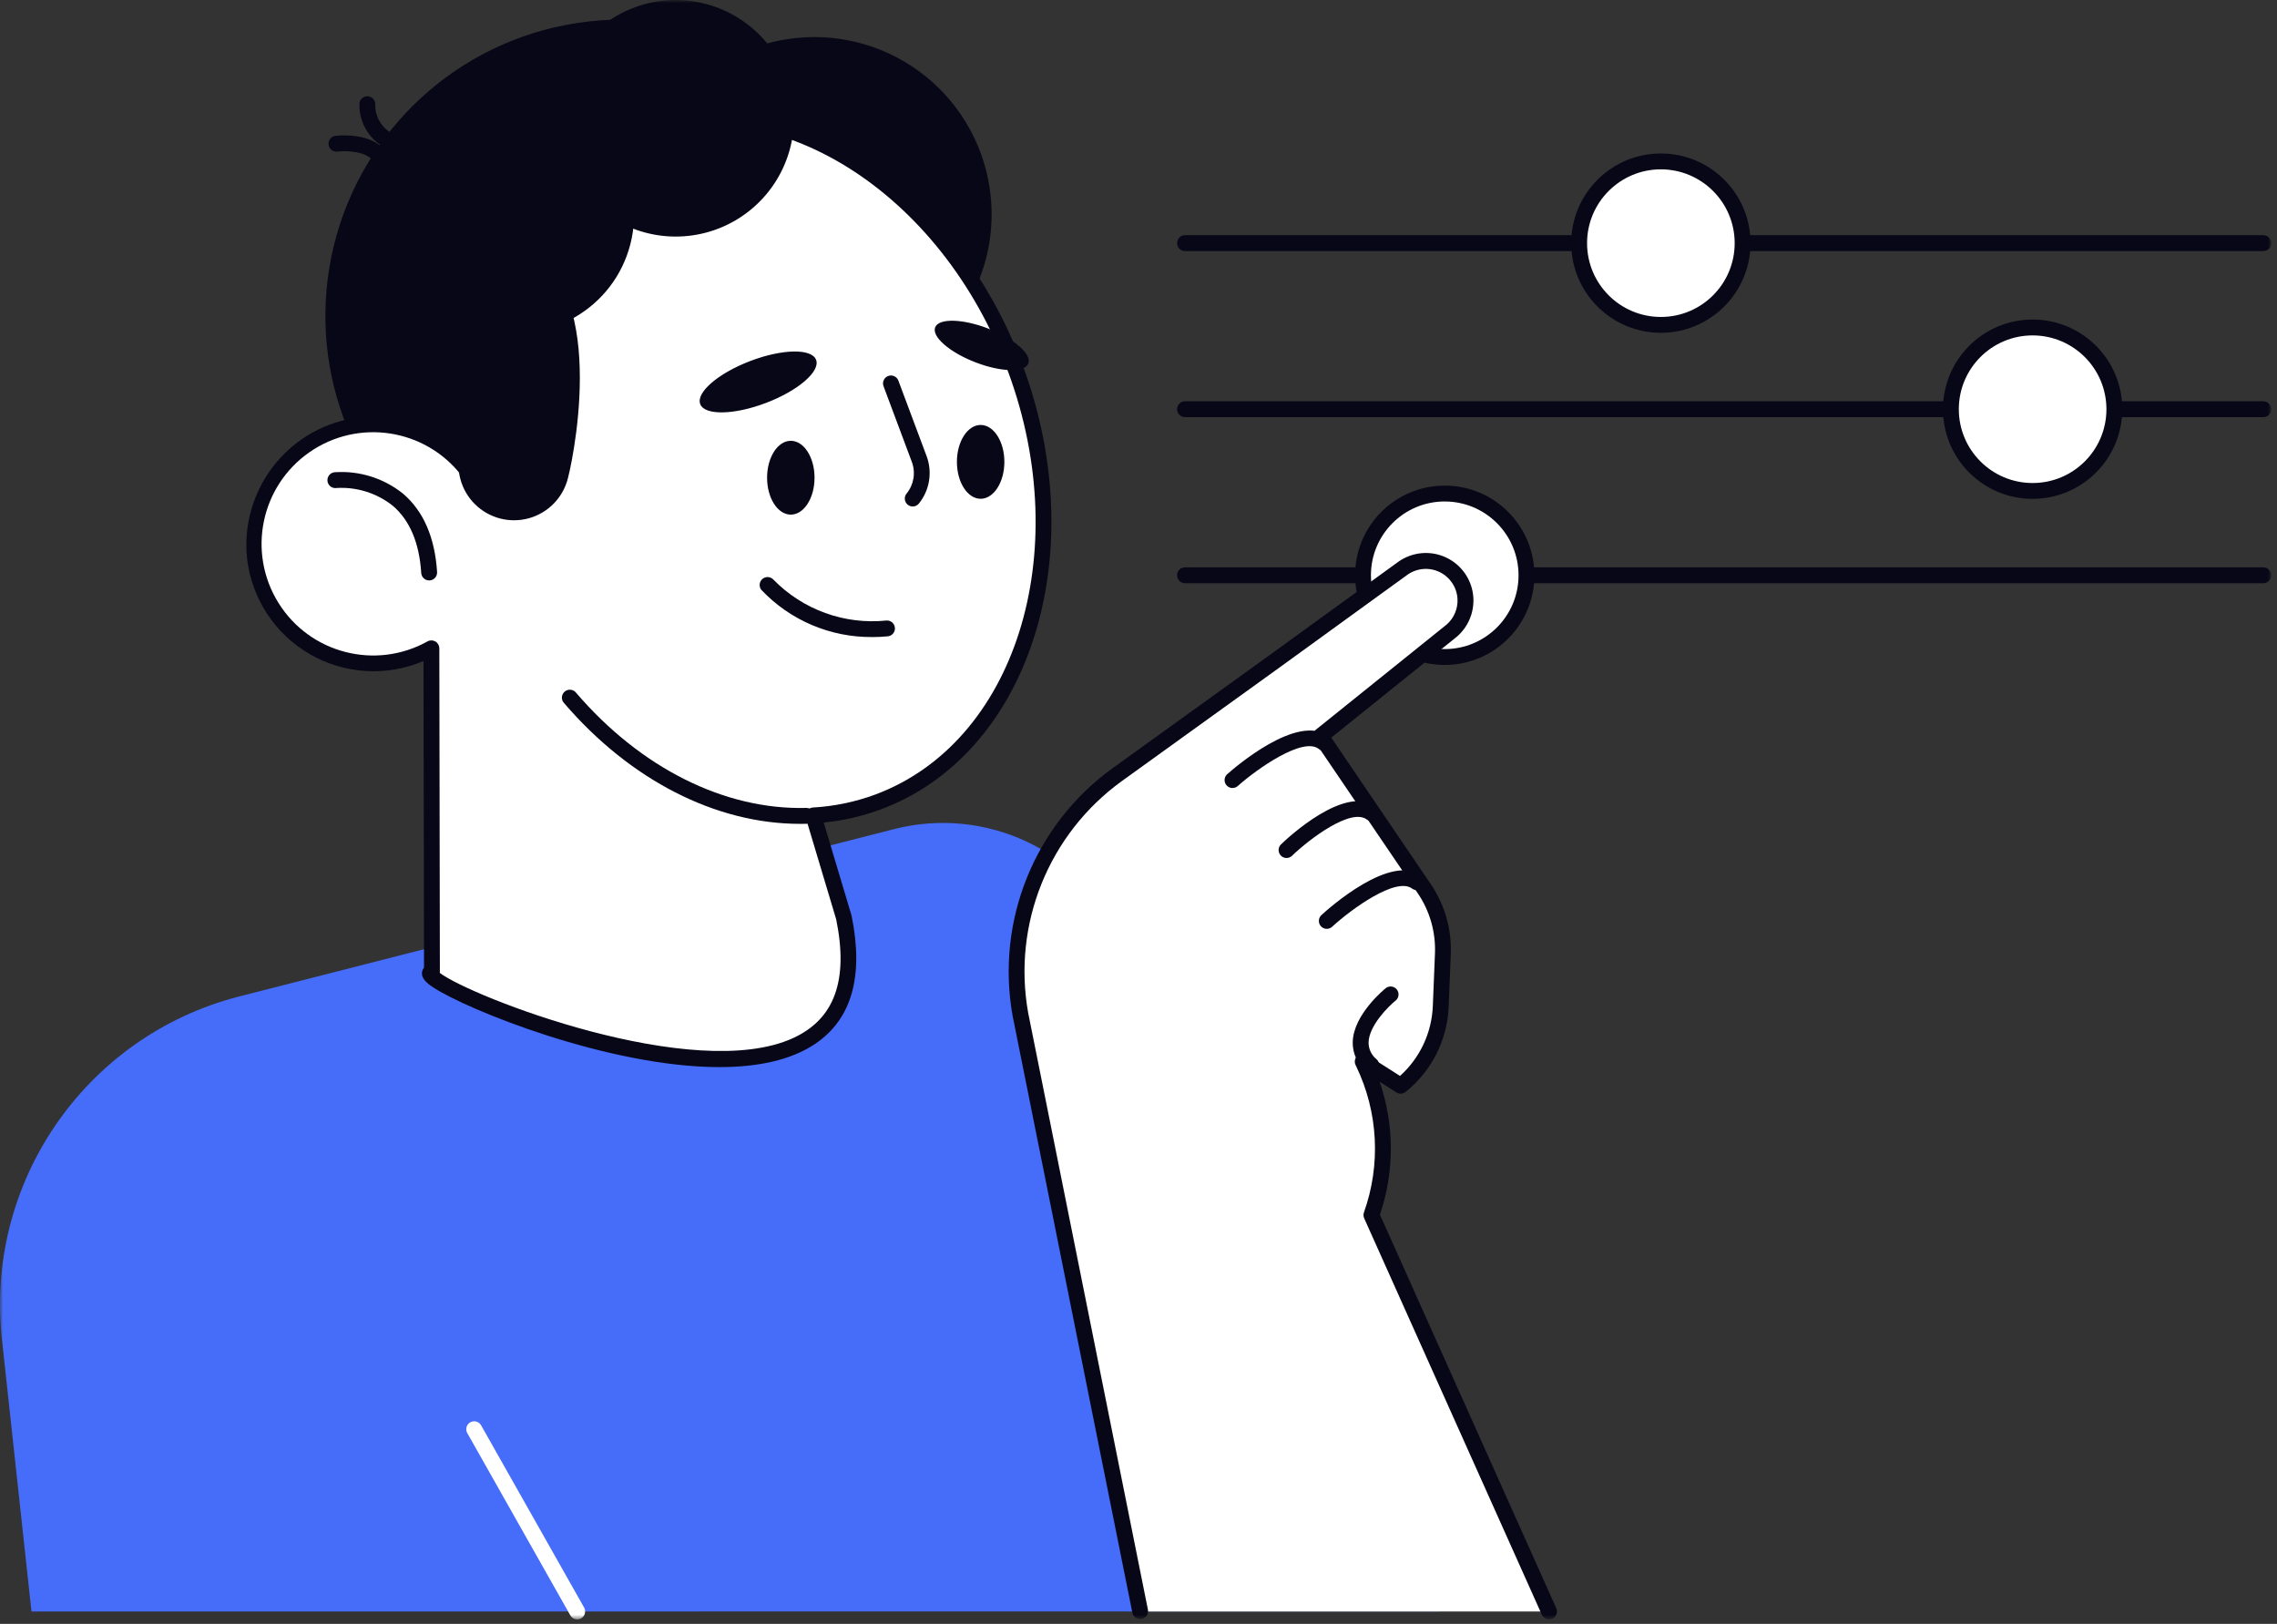
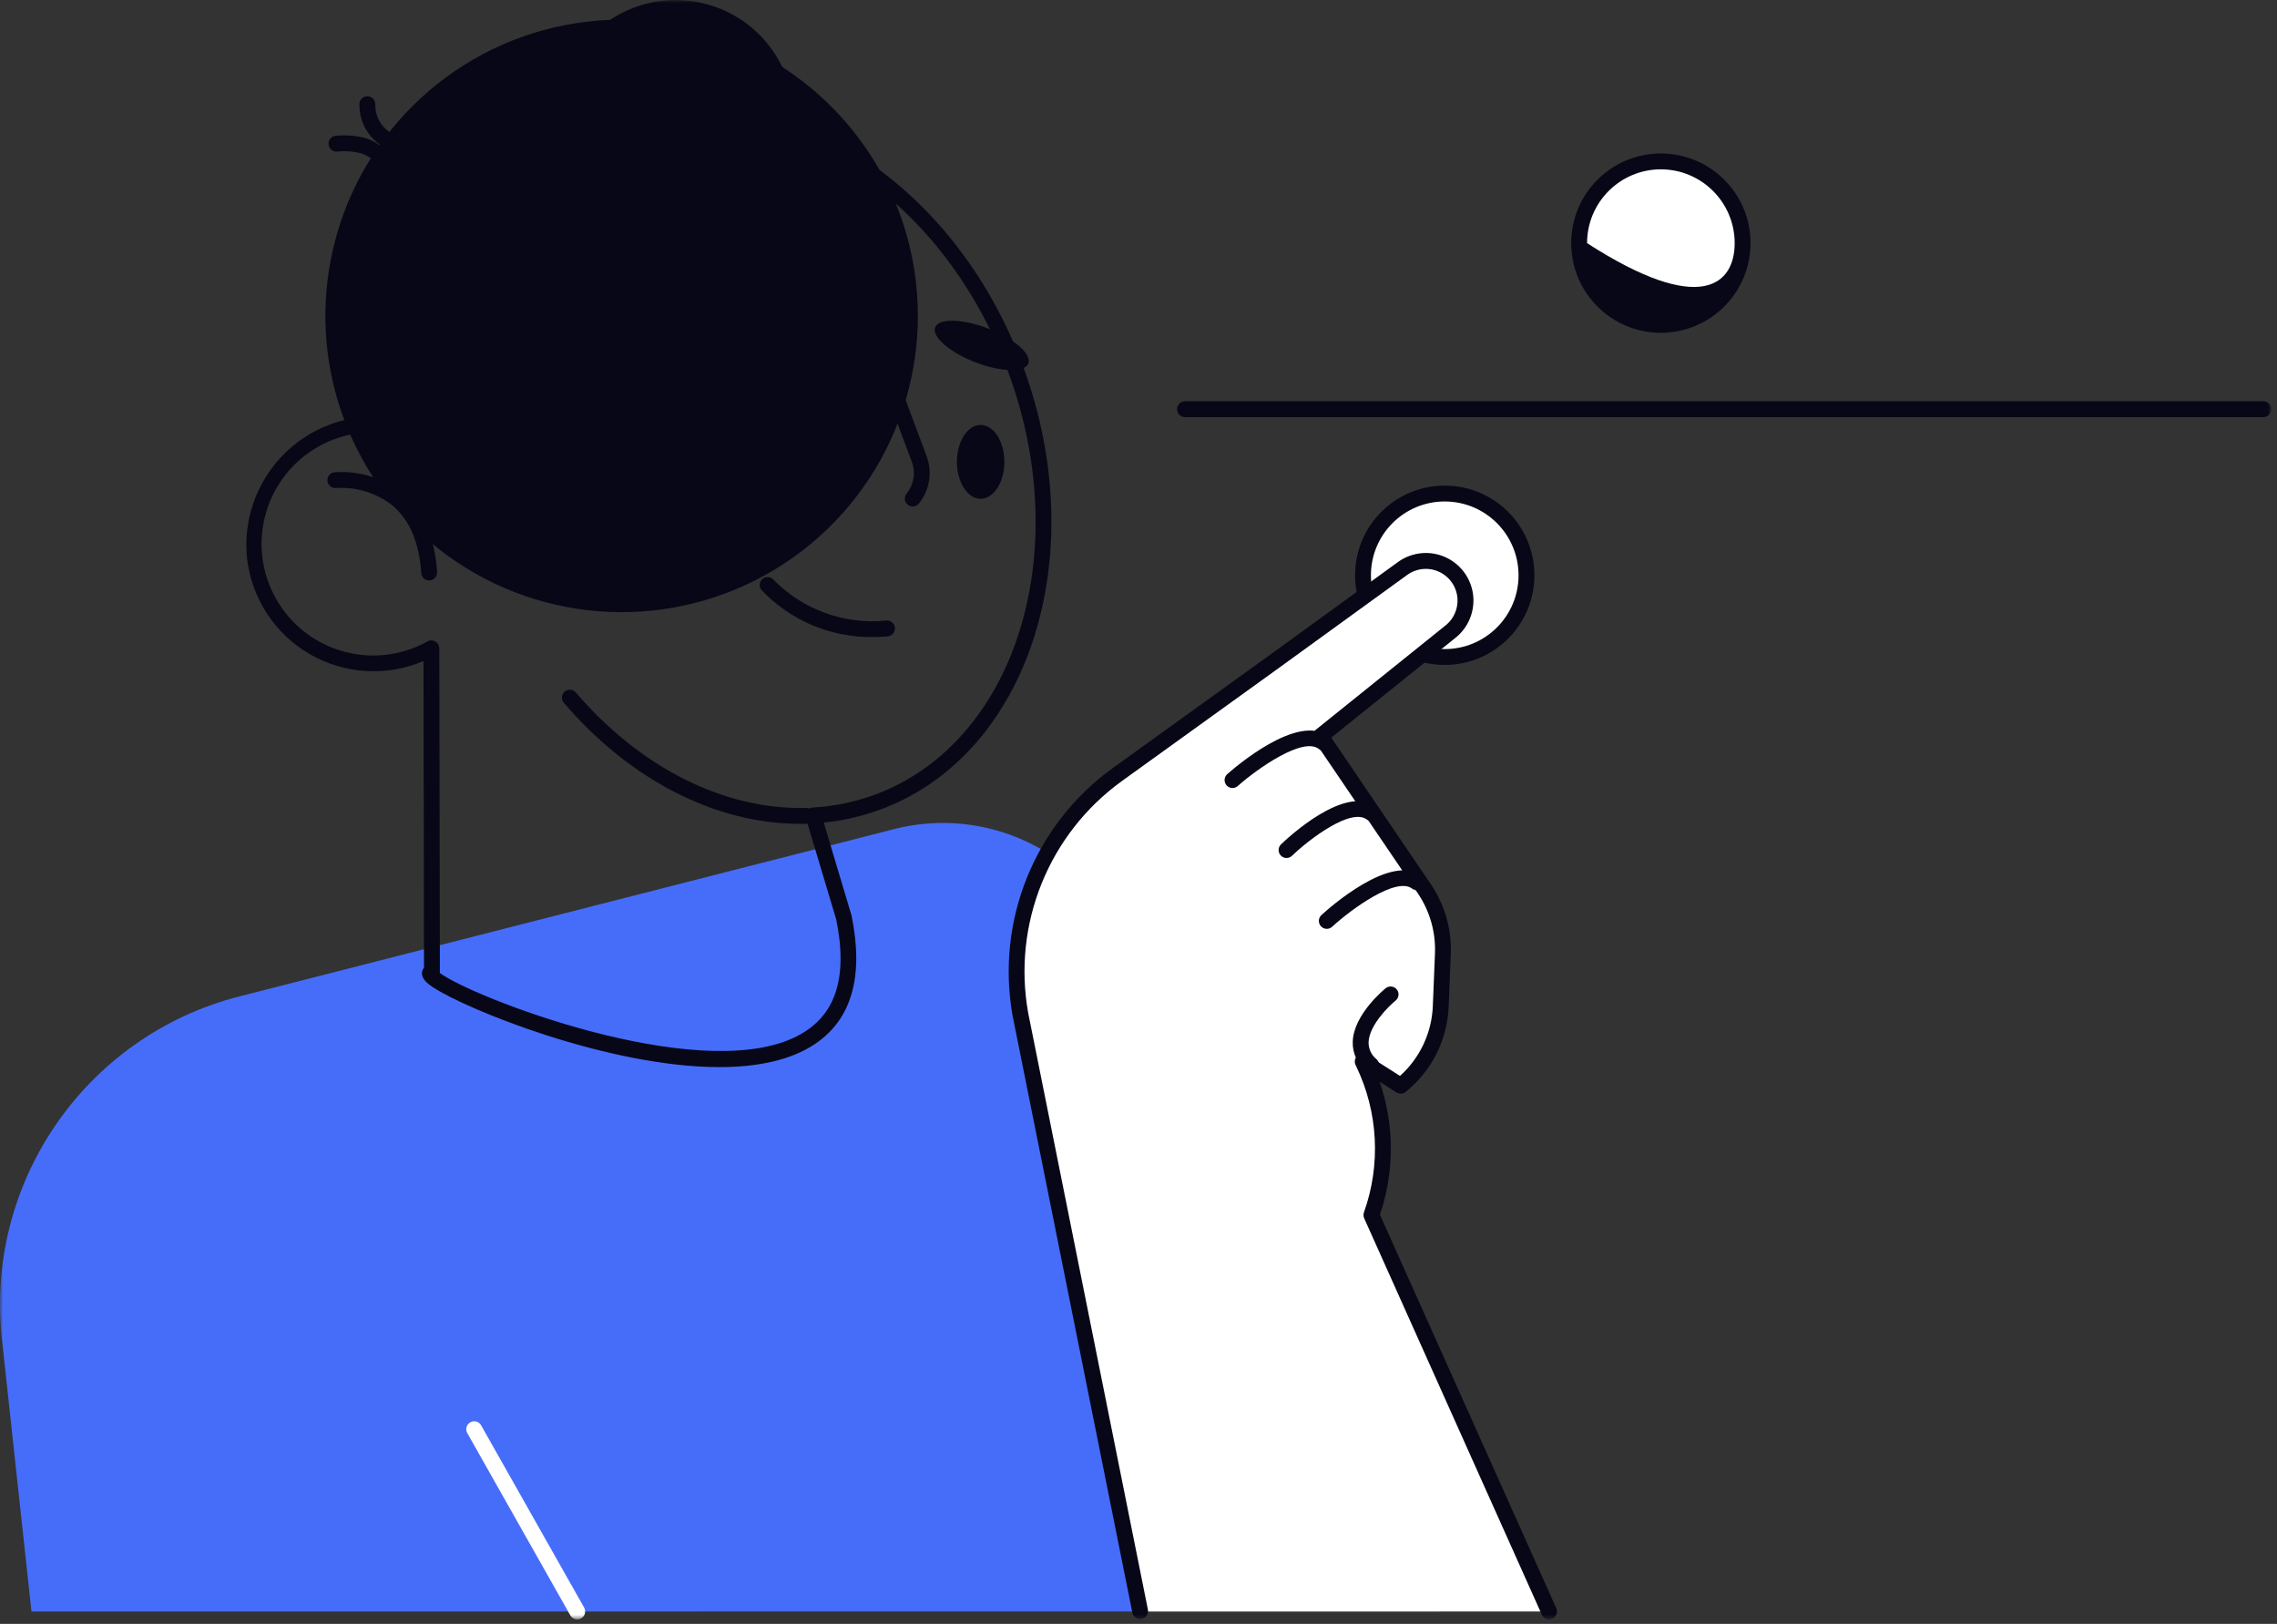
<svg xmlns="http://www.w3.org/2000/svg" xmlns:xlink="http://www.w3.org/1999/xlink" width="373" height="266" viewBox="0 0 373 266">
  <rect x="0" y="0" width="373" height="266" fill="#333333" stroke="none" />
  <defs>
    <rect id="illustration_configuratio-a" width="372.053" height="265.27" x="0" y="0" />
  </defs>
  <g fill="none" fill-rule="evenodd">
    <mask id="illustration_configuratio-b" fill="#fff">
      <use xlink:href="#illustration_configuratio-a" />
    </mask>
    <g fill-rule="nonzero" mask="url(#illustration_configuratio-b)">
      <g transform="translate(0 .004)">
-         <path fill="#080717" d="M370.758,95.53 L194.119,95.53 C193.401,95.53 192.819,94.948 192.819,94.23 C192.819,93.512 193.401,92.93 194.119,92.93 L370.758,92.93 C371.476,92.93 372.058,93.512 372.058,94.23 C372.058,94.948 371.476,95.53 370.758,95.53" />
        <path fill="#FFF" d="M250.05,94.231 C250.05,99.647 246.788,104.529 241.784,106.601 C236.781,108.674 231.022,107.528 227.193,103.698 C223.364,99.868 222.219,94.108 224.292,89.105 C226.366,84.102 231.249,80.841 236.664,80.842 C244.059,80.842 250.053,86.837 250.053,94.231" />
        <path fill="#080717" d="M236.665 108.919C228.553 108.919 221.977 102.343 221.977 94.231 221.977 86.119 228.553 79.543 236.665 79.543 244.777 79.543 251.353 86.119 251.353 94.231 251.347 102.341 244.774 108.913 236.665 108.919M236.665 82.141C229.988 82.141 224.575 87.554 224.575 94.231 224.575 100.908 229.988 106.321 236.665 106.321 243.342 106.321 248.755 100.908 248.755 94.231 248.75 87.556 243.34 82.147 236.665 82.141M370.758 68.327L194.119 68.327C193.401 68.327 192.819 67.745 192.819 67.027 192.819 66.309 193.401 65.727 194.119 65.727L370.758 65.727C371.476 65.727 372.058 66.309 372.058 67.027 372.058 67.745 371.476 68.327 370.758 68.327" />
-         <path fill="#FFF" d="M346.357,67.027 C346.356,74.422 340.361,80.415 332.967,80.414 C325.573,80.414 319.579,74.419 319.579,67.025 C319.58,59.63 325.574,53.636 332.968,53.636 C340.363,53.636 346.357,59.631 346.357,67.025" />
-         <path fill="#080717" d="M332.968 81.716C324.856 81.716 318.28 75.14 318.28 67.028 318.28 58.916 324.856 52.34 332.968 52.34 341.08 52.34 347.656 58.916 347.656 67.028 347.646 75.136 341.076 81.706 332.968 81.716M332.968 54.938C326.291 54.938 320.878 60.351 320.878 67.028 320.878 73.705 326.291 79.118 332.968 79.118 339.645 79.118 345.058 73.705 345.058 67.028 345.053 60.353 339.643 54.944 332.968 54.938M370.758 41.122L194.119 41.122C193.401 41.122 192.819 40.54 192.819 39.822 192.819 39.104 193.401 38.522 194.119 38.522L370.758 38.522C371.476 38.522 372.058 39.104 372.058 39.822 372.058 40.54 371.476 41.122 370.758 41.122" />
        <path fill="#FFF" d="M285.458,39.824 C285.458,47.219 279.464,53.213 272.069,53.213 C264.675,53.213 258.68,47.219 258.68,39.824 C258.68,32.43 264.675,26.435 272.069,26.435 C279.464,26.435 285.458,32.43 285.458,39.824" />
-         <path fill="#080717" d="M272.071,54.513 C263.959,54.513 257.383,47.937 257.383,39.825 C257.383,31.713 263.959,25.137 272.071,25.137 C280.183,25.137 286.759,31.713 286.759,39.825 C286.749,47.933 280.179,54.503 272.071,54.513 M272.071,27.735 C265.394,27.735 259.981,33.148 259.981,39.825 C259.981,46.502 265.394,51.915 272.071,51.915 C278.748,51.915 284.161,46.502 284.161,39.825 C284.156,33.15 278.746,27.741 272.071,27.735" />
+         <path fill="#080717" d="M272.071,54.513 C263.959,54.513 257.383,47.937 257.383,39.825 C257.383,31.713 263.959,25.137 272.071,25.137 C280.183,25.137 286.759,31.713 286.759,39.825 C286.749,47.933 280.179,54.503 272.071,54.513 M272.071,27.735 C265.394,27.735 259.981,33.148 259.981,39.825 C278.748,51.915 284.161,46.502 284.161,39.825 C284.156,33.15 278.746,27.741 272.071,27.735" />
        <path fill="#466DFA" d="M5.156,263.968 L0.394,220.09 C-2.81,194.06 13.821,169.702 39.231,163.209 L146.469,135.809 C161.466,131.977 177.073,139.327 183.669,153.33 L235.794,263.963 L5.156,263.968 Z" />
        <path fill="#080717" d="M149.783,44.29 C152.798,63.686 143.832,82.987 127.066,93.194 C110.301,103.401 89.037,102.503 73.192,90.919 C57.346,79.335 50.039,59.347 54.678,40.275 C59.316,21.202 74.988,6.803 94.383,3.79 C120.865,-0.323 145.667,17.809 149.783,44.29" />
-         <path fill="#080717" d="M162.096,30.645 C163.899,42.25 158.534,53.798 148.503,59.905 C138.471,66.012 125.749,65.474 116.268,58.543 C106.788,51.612 102.416,39.653 105.191,28.241 C107.966,16.83 117.342,8.214 128.947,6.411 C136.557,5.229 144.324,7.118 150.541,11.662 C156.758,16.207 160.914,23.036 162.096,30.645" />
-         <path fill="#FFF" d="M143.731,131.403 C167.455,122.657 177.601,90.921 166.393,60.518 C155.185,30.115 126.867,12.559 103.143,21.304 C83.337,28.604 73.006,51.933 76.653,77.13 C72.276,71.466 65.152,68.649 58.084,69.787 C47.418,71.481 40.143,81.498 41.831,92.165 C43.52,102.832 53.533,110.113 64.2,108.43 C66.471,108.073 68.661,107.316 70.668,106.195 L70.758,159.162 C64.51,160.421 147.549,195.835 138.251,150.339 L133.235,133.57 C136.823,133.372 140.362,132.642 143.735,131.404" />
        <path fill="#080717" d="M117.84,174.796 C99.723,174.796 76.445,165.369 70.949,161.728 C69.889,161.028 68.938,160.228 69.149,159.138 C69.2,158.9 69.305,158.677 69.457,158.486 L69.373,108.276 C63.318,110.863 56.398,110.436 50.706,107.127 C45.014,103.817 41.22,98.013 40.473,91.471 C39.314,80.424 46.931,70.374 57.88,68.504 C64.002,67.52 70.244,69.314 74.91,73.397 C72.695,48.651 83.78,27.057 102.694,20.085 C127.051,11.106 156.173,29.043 167.611,60.069 C179.049,91.095 168.537,123.642 144.178,132.622 C141.2,133.715 138.095,134.425 134.938,134.736 L139.494,149.966 C141.532,159.916 139.521,166.95 133.543,170.983 C129.488,173.72 123.957,174.796 117.843,174.796 M72.043,159.362 C77.029,163.204 113.689,177.494 129.936,170.034 C136.712,166.923 139.016,160.566 136.979,150.598 L131.99,133.942 C131.877,133.562 131.944,133.15 132.171,132.825 C132.399,132.5 132.763,132.297 133.159,132.273 C136.617,132.08 140.028,131.377 143.28,130.185 C166.293,121.701 176.115,90.651 165.172,60.969 C154.229,31.287 126.605,14.041 103.591,22.523 C84.851,29.433 74.301,51.811 77.937,76.945 C78.02,77.528 77.7,78.094 77.158,78.324 C76.616,78.554 75.988,78.391 75.625,77.927 C69.677,70.203 58.714,68.504 50.706,74.064 C42.698,79.625 40.461,90.491 45.62,98.763 C50.78,107.035 61.522,109.805 70.038,105.059 C70.44,104.837 70.93,104.843 71.326,105.076 C71.722,105.309 71.966,105.734 71.967,106.193 L72.057,159.16 C72.057,159.227 72.052,159.294 72.041,159.36" />
        <path fill="#080717" d="M70.298 95.075C69.614 95.074 69.048 94.542 69.003 93.859 68.689 88.903 67.112 85.191 64.32 82.825 61.717 80.768 58.449 79.739 55.136 79.933 54.661 80.007 54.184 79.813 53.896 79.428 53.608 79.043 53.556 78.531 53.76 78.096 53.964 77.661 54.392 77.374 54.872 77.35 58.888 77.08 62.859 78.327 66 80.844 69.351 83.684 71.234 88.008 71.6 93.695 71.645 94.411 71.102 95.027 70.386 95.073L70.303 95.073M131.05 134.95C117.262 134.95 103.235 127.787 92.403 115.171 92.073 114.823 91.962 114.322 92.113 113.867 92.265 113.411 92.654 113.077 93.127 112.996 93.6 112.915 94.079 113.101 94.373 113.479 104.973 125.829 118.72 132.685 132.061 132.339 132.779 132.32 133.377 132.886 133.397 133.604 133.416 134.322 132.85 134.92 132.132 134.939 131.771 134.95 131.41 134.955 131.049 134.955M153.19 53.619C152.6 55.142 155.541 57.701 159.758 59.335 163.975 60.969 167.873 61.057 168.458 59.535 169.043 58.013 166.107 55.454 161.89 53.82 157.673 52.186 153.775 52.098 153.19 53.62M114.704 66.188C115.426 68.08 120.26 67.988 125.504 65.988 130.748 63.988 134.404 60.832 133.685 58.939 132.966 57.046 128.127 57.134 122.885 59.139 117.643 61.144 113.985 64.296 114.705 66.189M149.515 82.963C149.015 82.962 148.561 82.674 148.346 82.222 148.131 81.771 148.193 81.236 148.507 80.847 149.704 79.386 150.029 77.396 149.359 75.63L144.713 63.206C144.498 62.544 144.842 61.83 145.494 61.586 146.146 61.342 146.875 61.655 147.146 62.296L151.792 74.721C152.768 77.351 152.286 80.299 150.524 82.481 150.279 82.787 149.907 82.964 149.515 82.963M142.851 104.348C135.988 104.401 129.412 101.595 124.7 96.603 124.286 96.052 124.374 95.273 124.901 94.829 125.428 94.384 126.211 94.428 126.684 94.929 131.511 99.881 138.336 102.353 145.214 101.641 145.916 101.595 146.527 102.115 146.594 102.814 146.661 103.514 146.16 104.141 145.462 104.228 144.565 104.313 143.695 104.355 142.851 104.353M129.454 24.19C127.506 31.78 121.178 37.449 113.421 38.553 105.663 39.658 98.004 35.981 94.015 29.237 90.026 22.493 90.492 14.009 95.196 7.743 99.901 1.477 107.917-1.339 115.506.609 120.483 1.886 124.749 5.088 127.365 9.511 129.981 13.933 130.734 19.213 129.456 24.19" />
        <path fill="#080717" d="M103.261,39.995 C100.602,50.359 90.044,56.604 79.681,53.944 C69.317,51.285 63.072,40.728 65.731,30.364 C68.391,20.001 78.948,13.755 89.311,16.414 C94.288,17.691 98.554,20.893 101.17,25.316 C103.786,29.738 104.539,35.018 103.261,39.995" />
        <path fill="#080717" d="M93.05 78.262C92.278 81.451 89.85 83.977 86.694 84.874 83.538 85.771 80.144 84.9 77.81 82.594 75.476 80.288 74.564 76.905 75.423 73.738 76.671 68.87 69.662 36.226 83.508 39.78 99.908 43.987 94.3 73.394 93.05 78.262M61.339 26.069C61.053 26.069 60.774 25.974 60.547 25.799 59.047 24.644 56.191 24.709 55.218 24.833 54.528 24.887 53.917 24.391 53.828 23.704 53.739 23.018 54.203 22.382 54.884 22.258 55.068 22.235 59.466 21.689 62.133 23.743 62.572 24.084 62.746 24.665 62.567 25.19 62.387 25.715 61.894 26.069 61.339 26.07M63.08 23.992C62.837 23.992 62.599 23.923 62.394 23.792 60.108 22.267 58.777 19.663 58.881 16.916 58.958 16.228 59.561 15.72 60.252 15.762 60.944 15.804 61.481 16.381 61.473 17.074 61.421 18.877 62.291 20.583 63.782 21.598 64.268 21.91 64.49 22.504 64.328 23.057 64.166 23.611 63.659 23.991 63.082 23.992M133.431 78.25C133.431 81.589 131.691 84.297 129.544 84.297 127.397 84.297 125.657 81.589 125.657 78.25 125.657 74.911 127.397 72.203 129.544 72.203 131.691 72.203 133.431 74.911 133.431 78.25M164.528 75.653C164.528 78.992 162.788 81.7 160.641 81.7 158.494 81.7 156.754 78.992 156.754 75.653 156.754 72.314 158.494 69.606 160.641 69.606 162.788 69.606 164.528 72.314 164.528 75.653" />
        <path fill="#FFF" d="M186.784,263.967 L167.146,166.105 C164.428,151.081 170.587,135.833 182.976,126.91 L208.276,108.691 L229.82,93.072 C232.649,91.128 236.503,91.719 238.619,94.421 C240.736,97.124 240.386,101.007 237.82,103.287 L216.332,120.562 L233.341,145.608 C235.455,148.722 236.514,152.433 236.362,156.193 L236.013,164.849 C235.807,169.928 233.413,174.668 229.449,177.849 L223.23,173.886 L223.347,174.133 C227.069,181.931 227.54,190.889 224.654,199.033 L253.754,263.971 L186.784,263.967 Z" />
        <path fill="#080717" d="M253.755,265.266 C253.243,265.266 252.779,264.966 252.569,264.498 L223.469,199.56 C223.333,199.256 223.319,198.91 223.43,198.595 C226.221,190.781 225.769,182.175 222.175,174.695 L222.057,174.447 C221.81,173.924 221.938,173.3 222.372,172.917 C222.806,172.534 223.441,172.484 223.929,172.794 L229.338,176.241 C232.6,173.308 234.538,169.182 234.714,164.799 L235.065,156.144 C235.198,152.663 234.217,149.23 232.265,146.344 L215.256,121.298 C214.877,120.738 214.99,119.981 215.517,119.556 L237.002,102.28 C238.202,101.22 238.848,99.666 238.754,98.067 C238.639,96.185 237.513,94.513 235.813,93.697 C234.113,92.882 232.105,93.05 230.564,94.138 L209.031,109.748 L183.731,127.971 C171.786,136.63 165.839,151.355 168.421,165.881 L188.053,263.717 C188.157,264.403 187.704,265.05 187.024,265.186 C186.344,265.323 185.677,264.902 185.507,264.229 L165.872,166.361 C163.109,150.845 169.457,135.114 182.216,125.861 L207.516,107.64 L229.056,92.023 C231.365,90.38 234.384,90.119 236.94,91.342 C239.496,92.565 241.187,95.079 241.356,97.908 C241.495,100.33 240.505,102.68 238.674,104.272 L218.08,120.823 L234.415,144.878 C236.678,148.226 237.814,152.208 237.659,156.246 L237.308,164.902 C237.088,170.356 234.517,175.447 230.259,178.861 C229.825,179.209 229.218,179.242 228.749,178.943 L226.001,177.191 C228.434,184.244 228.451,191.905 226.049,198.968 L254.939,263.436 C255.119,263.838 255.083,264.303 254.843,264.673 C254.604,265.042 254.194,265.266 253.754,265.266" />
        <path fill="#080717" d="M224.627 175.778C224.306 175.779 223.995 175.659 223.757 175.443 222.342 174.263 221.545 172.5 221.593 170.658 221.725 166.147 226.818 162.011 227.034 161.838 227.595 161.43 228.378 161.535 228.812 162.076 229.247 162.617 229.18 163.404 228.66 163.863 227.444 164.844 224.267 167.991 224.19 170.739 224.175 171.817 224.658 172.842 225.499 173.516 225.896 173.877 226.031 174.445 225.838 174.946 225.645 175.447 225.164 175.777 224.627 175.778M217.344 152.147C216.81 152.146 216.33 151.818 216.136 151.319 215.942 150.821 216.073 150.255 216.465 149.892 217.62 148.83 227.9 139.634 232.918 143.507 233.453 143.956 233.538 144.746 233.111 145.298 232.685 145.85 231.899 145.967 231.33 145.563 228.73 143.563 221.38 148.903 218.223 151.804 217.984 152.025 217.671 152.148 217.345 152.147M210.748 140.541C210.219 140.54 209.744 140.218 209.547 139.727 209.349 139.237 209.468 138.675 209.848 138.307 210.92 137.272 220.473 128.307 225.514 132.201 226.049 132.65 226.134 133.44 225.707 133.992 225.281 134.544 224.495 134.661 223.926 134.257 221.351 132.267 214.545 137.387 211.651 140.177 211.41 140.411 211.087 140.541 210.751 140.541M201.901 129.079C201.363 129.079 200.88 128.746 200.688 128.242 200.496 127.739 200.635 127.169 201.036 126.81 202.206 125.77 212.613 116.753 217.616 120.617 218.008 120.892 218.218 121.36 218.161 121.835 218.104 122.311 217.791 122.717 217.346 122.892 216.9 123.067 216.394 122.983 216.029 122.673 213.429 120.662 205.969 125.9 202.763 128.75 202.526 128.962 202.219 129.079 201.901 129.079" />
        <path fill="#FFF" d="M94.561,265.268 C94.092,265.269 93.659,265.017 93.428,264.608 L76.58,234.806 C76.326,234.401 76.314,233.888 76.551,233.472 C76.788,233.056 77.234,232.803 77.713,232.815 C78.192,232.827 78.625,233.101 78.841,233.528 L95.686,263.328 C95.913,263.73 95.909,264.222 95.677,264.621 C95.444,265.02 95.018,265.265 94.556,265.266" />
      </g>
    </g>
  </g>
</svg>